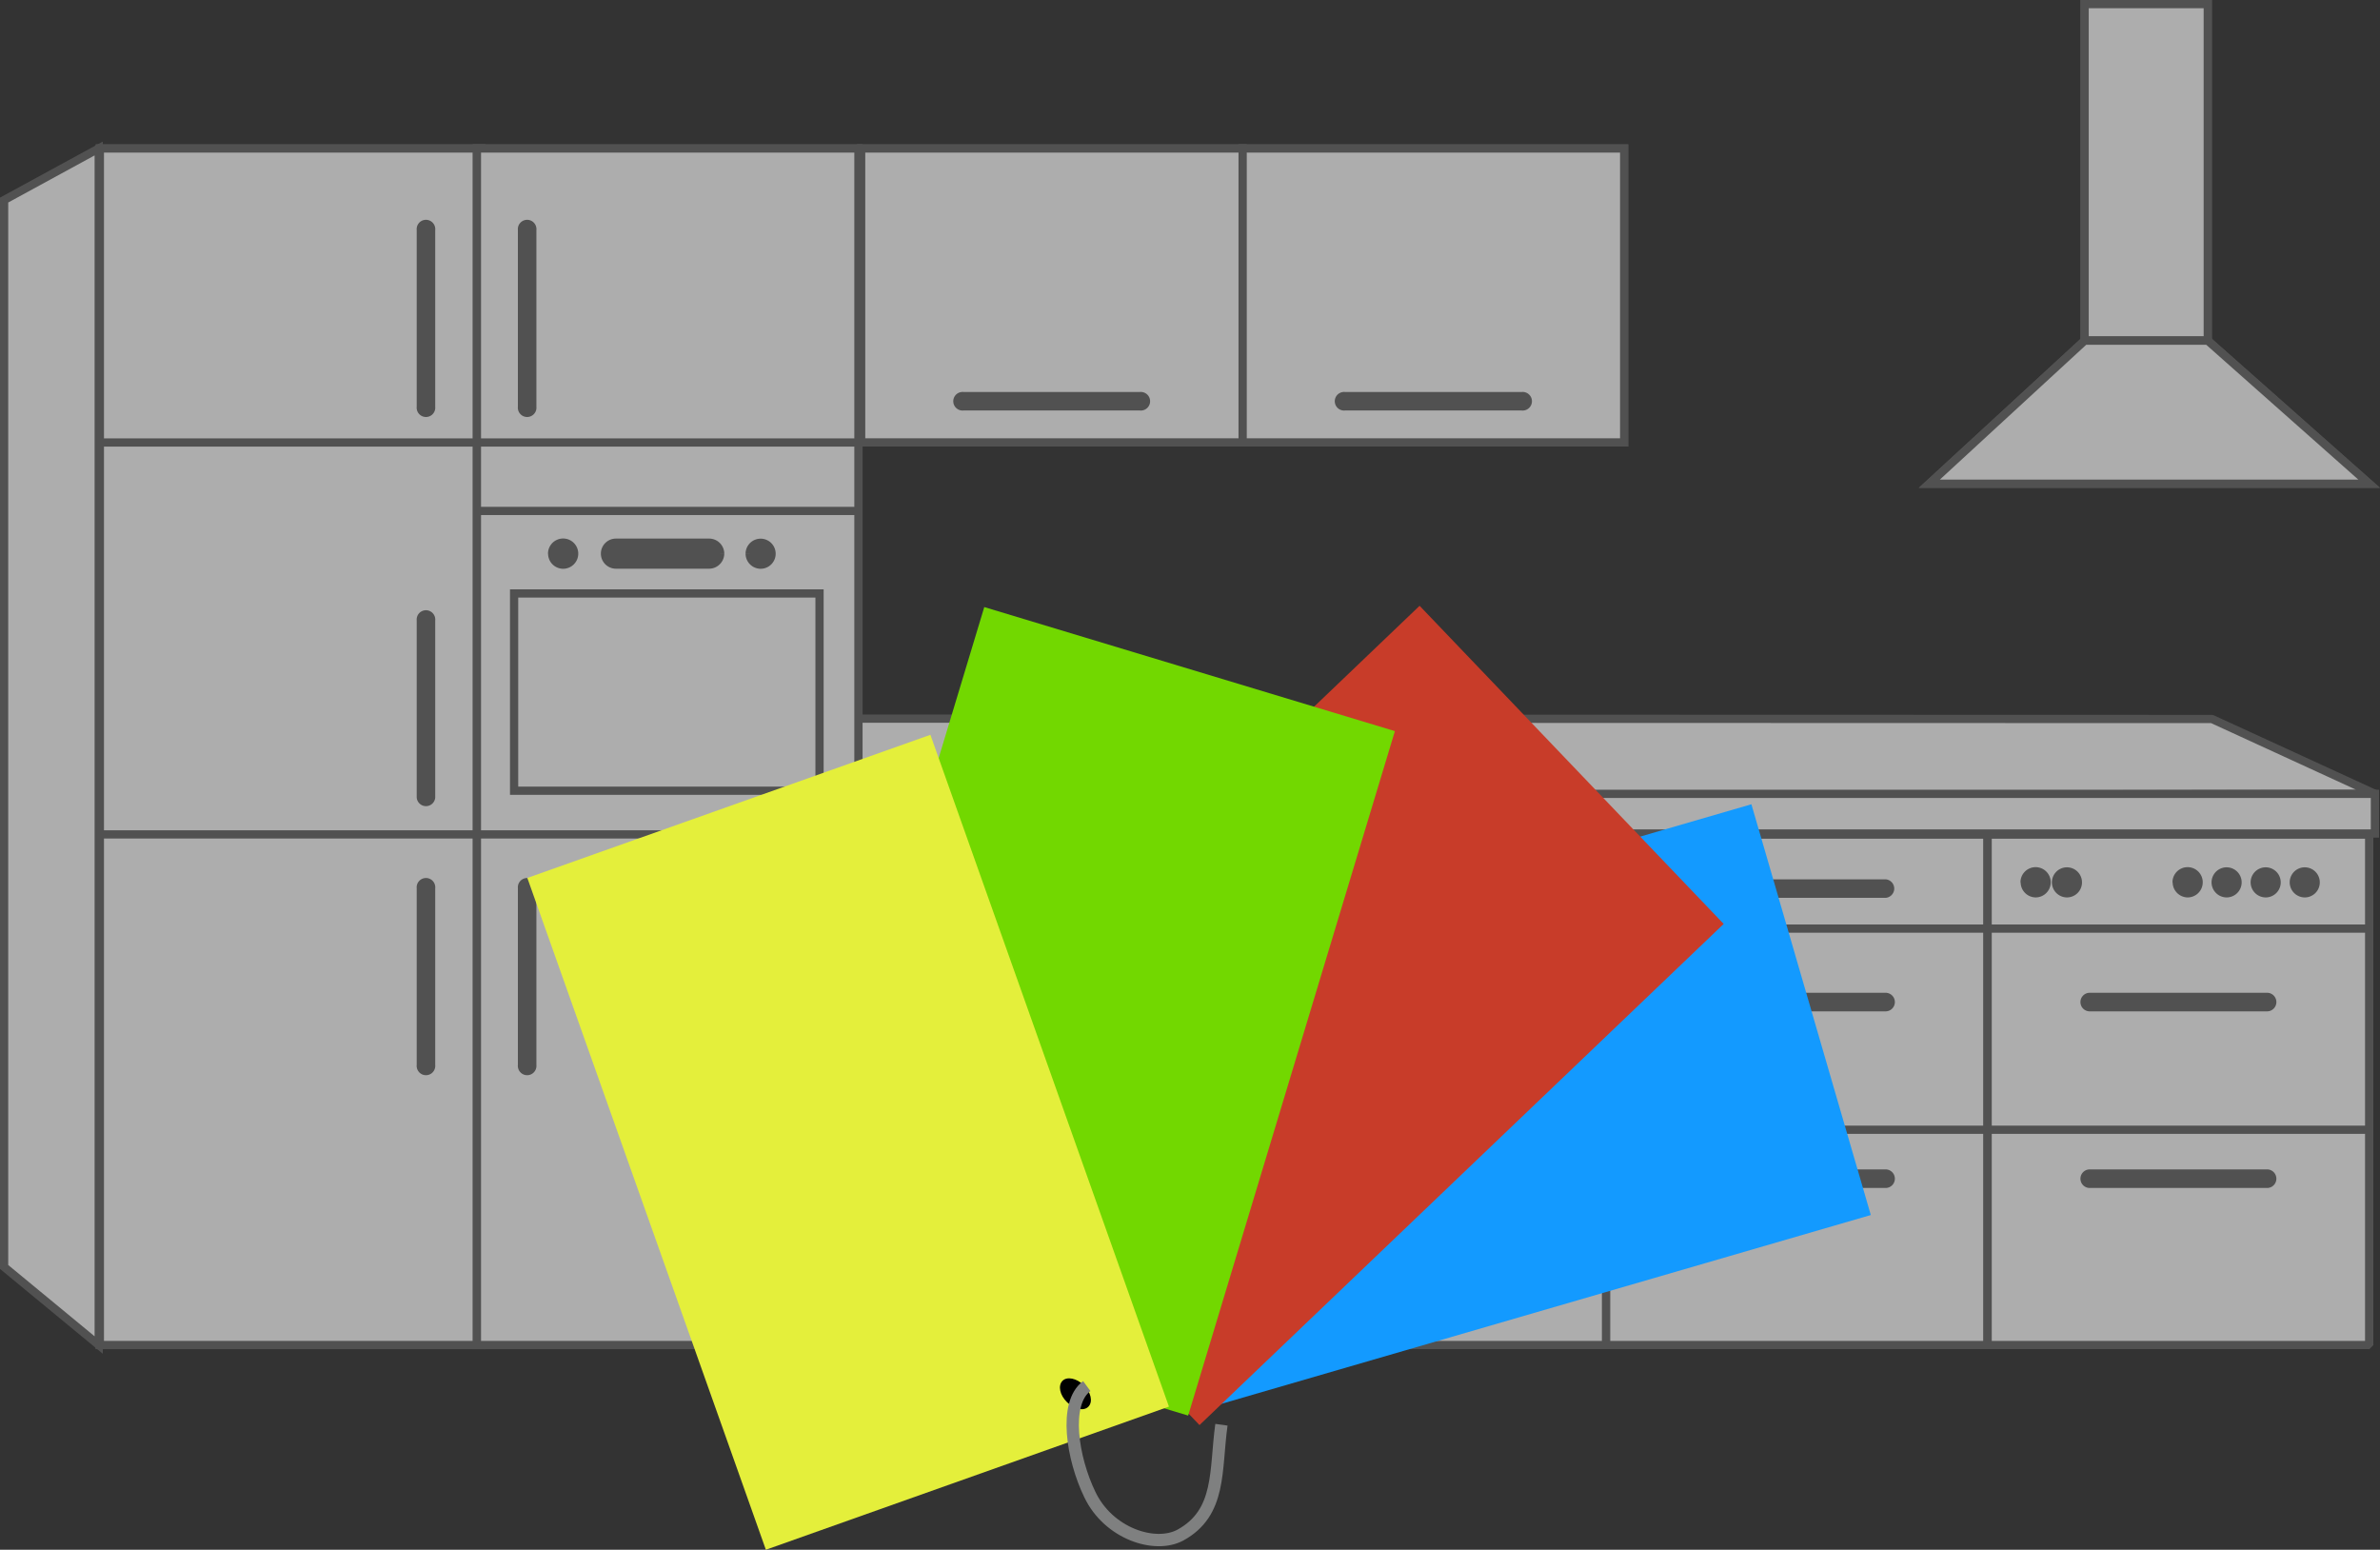
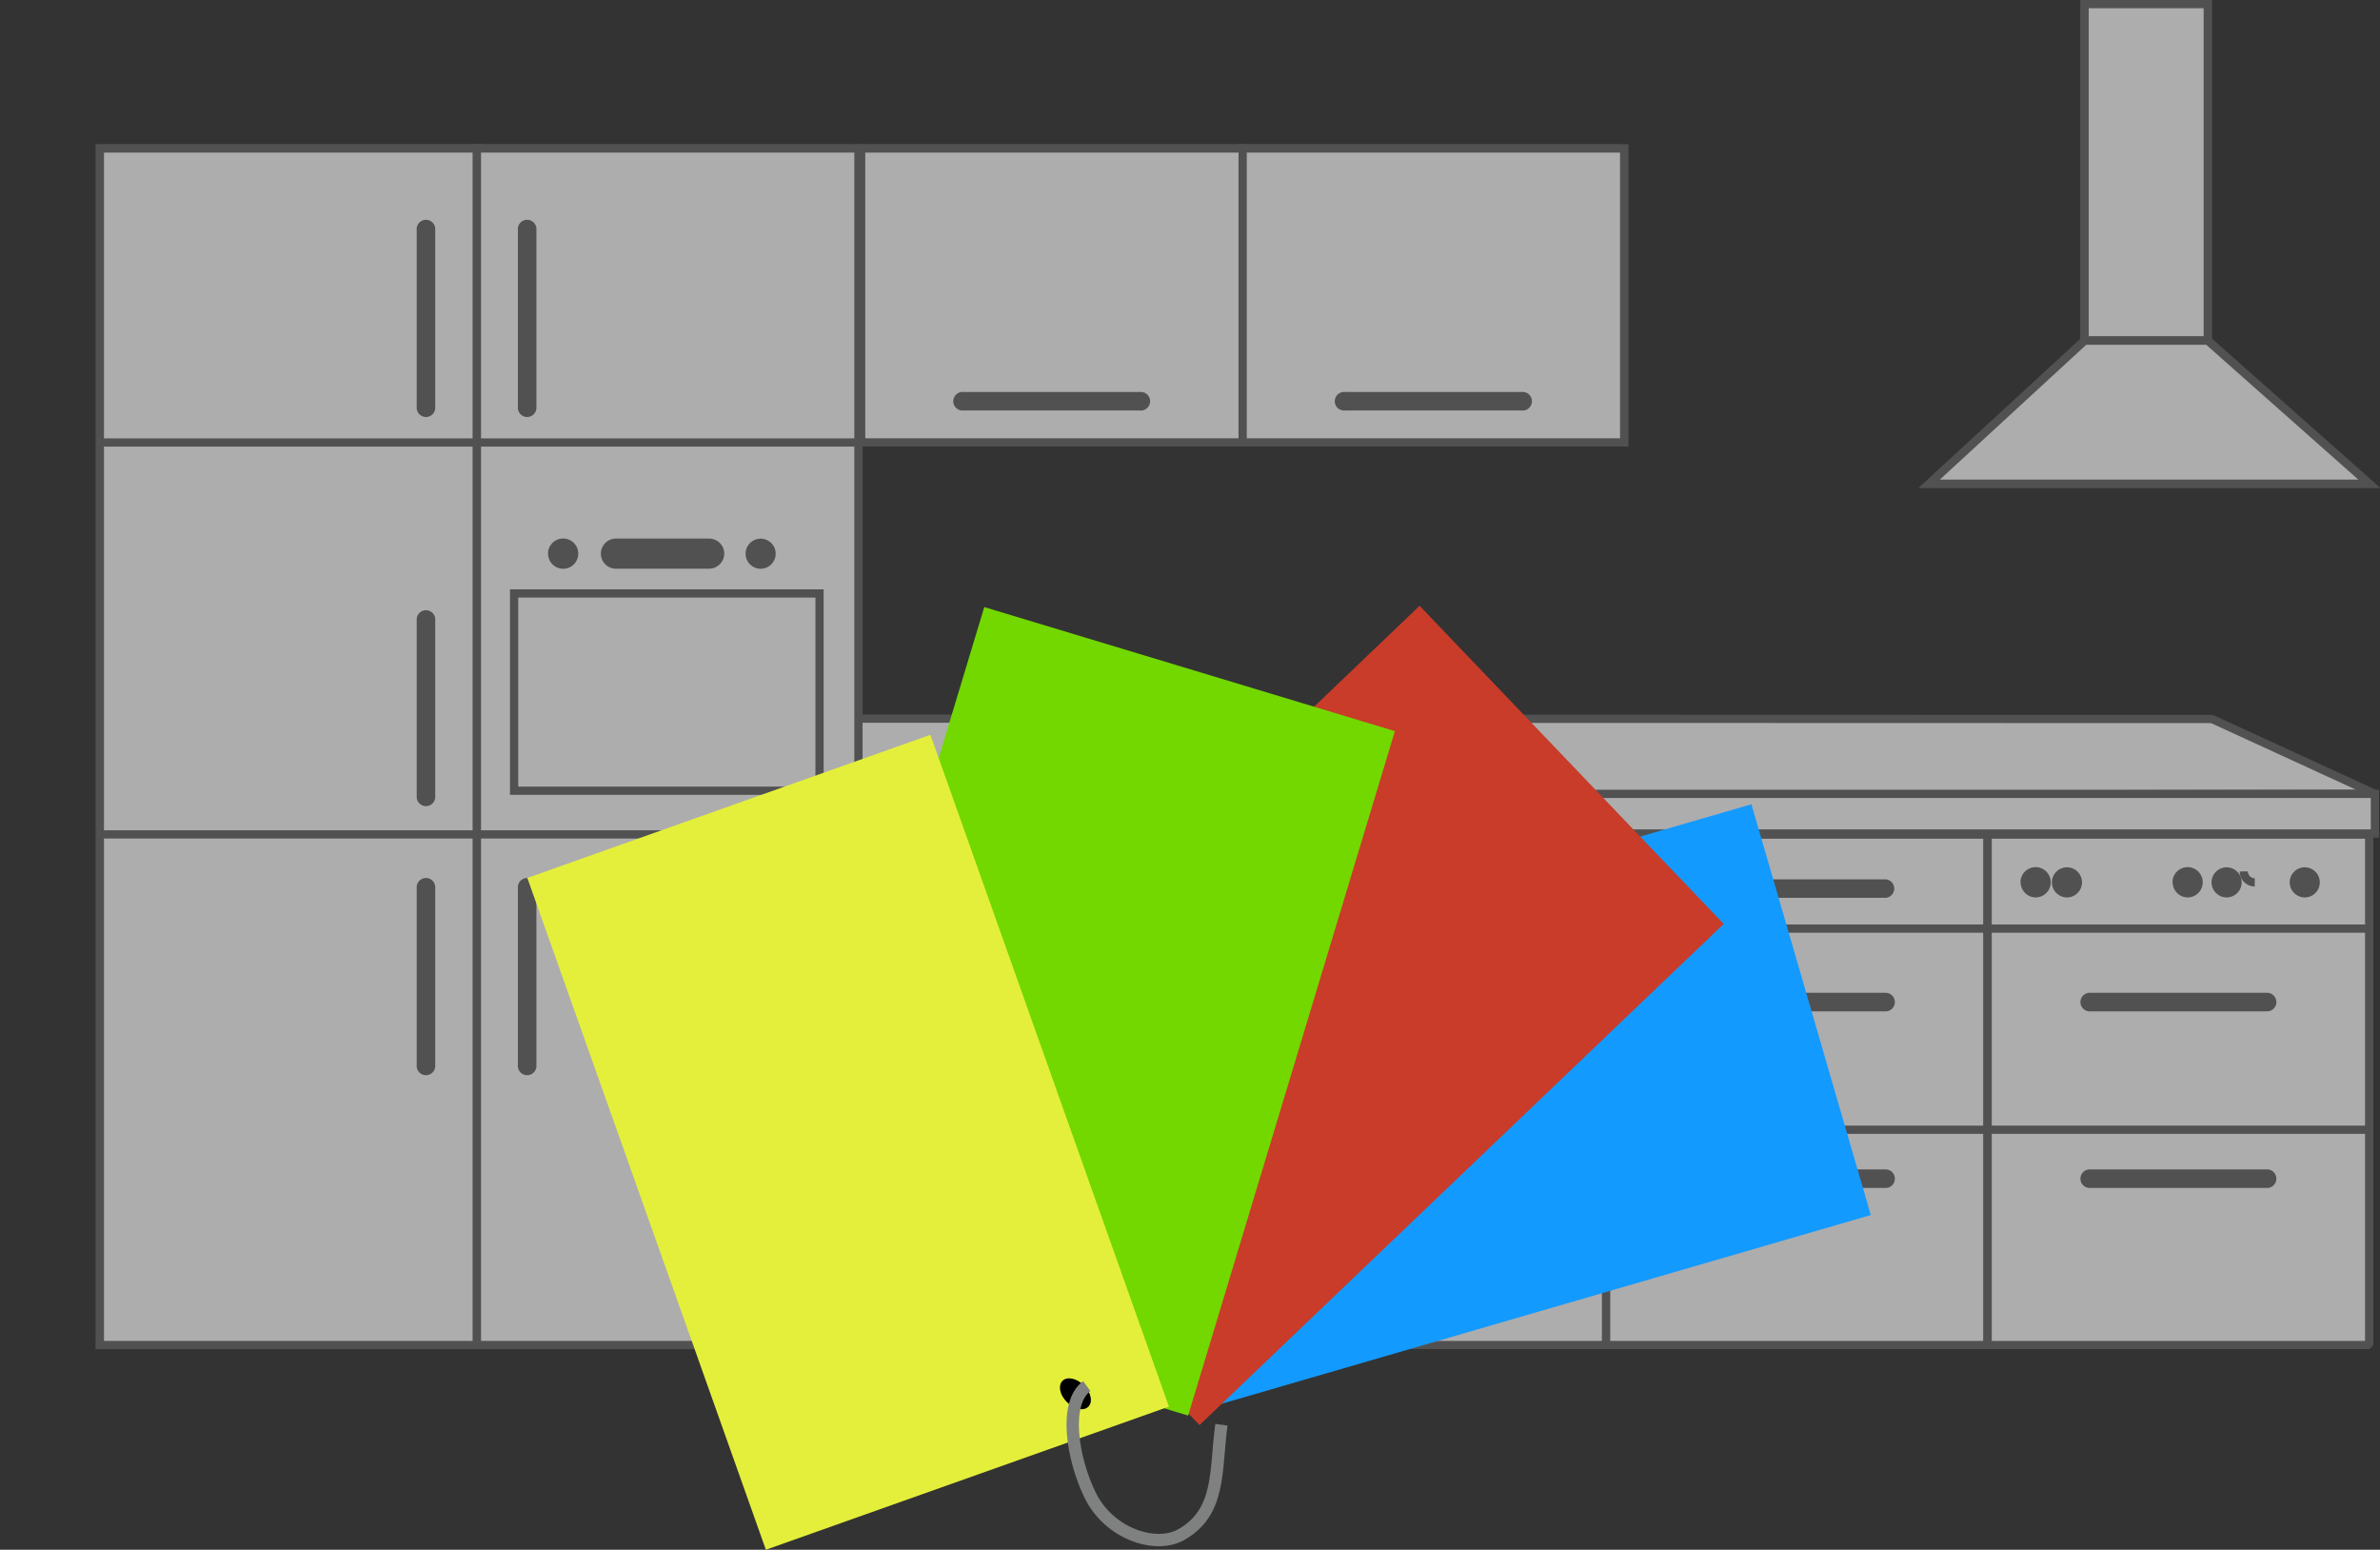
<svg xmlns="http://www.w3.org/2000/svg" data-name="Ebene 1" height="188.386" id="Ebene_1" version="1.1" viewBox="0 0 289.338 188.386" width="289.338">
  <rect x="0" y="0" width="289.338" height="188.386" fill="#333333" stroke="none" />
  <title id="title2">ARH_Produkticons_Kueche_4a_3</title>
  <g data-name="ARH Icons" id="ARH_Icons" transform="translate(-55.39,-69.43)">
    <g id="g124" style="opacity:0.6">
      <polygon id="polygon4" points="139,156.78 158.67,166.27 344.11,165.93 324.3,156.83 " style="fill:#ffffff;stroke:#666666;stroke-linejoin:bevel" />
-       <polygon id="polygon6" points="67.39,87.48 55.89,93.75 55.89,223.44 67.39,232.93 " style="fill:#ffffff;stroke:#666666;stroke-miterlimit:10" />
      <rect height="4.82" id="rect8" style="fill:#ffffff;stroke:#666666;stroke-miterlimit:10" width="184.08" x="160.03" y="165.93" />
      <rect height="145.45" id="rect10" style="fill:#ffffff;stroke:#666666;stroke-miterlimit:10" width="46.38" x="67.53" y="87.48" />
      <rect height="145.45" id="rect12" style="fill:#ffffff;stroke:#666666;stroke-miterlimit:10" width="46.38" x="67.53" y="87.48" />
      <rect height="145.45" id="rect14" style="fill:#ffffff;stroke:#666666;stroke-miterlimit:10" width="46.38" x="113.37" y="87.48" />
      <rect height="145.45" id="rect16" style="fill:#ffffff;stroke:#666666;stroke-miterlimit:10" width="46.38" x="113.37" y="87.48" />
      <rect height="62.07" id="rect18" style="fill:#ffffff;stroke:#666666;stroke-linejoin:bevel" width="46.38" x="159.75" y="170.86" />
      <rect height="62.07" id="rect20" style="fill:#ffffff;stroke:#666666;stroke-linejoin:bevel" width="46.38" x="159.75" y="170.86" />
      <rect height="62.07" id="rect22" style="fill:#ffffff;stroke:#666666;stroke-linejoin:bevel" width="46.38" x="205.58" y="170.86" />
      <rect height="62.07" id="rect24" style="fill:#ffffff;stroke:#666666;stroke-linejoin:bevel" width="46.38" x="205.58" y="170.86" />
      <rect height="62.07" id="rect26" style="fill:#ffffff;stroke:#666666;stroke-linejoin:bevel" width="46.38" x="250.65" y="170.86" />
      <rect height="62.07" id="rect28" style="fill:#ffffff;stroke:#666666;stroke-linejoin:bevel" width="46.38" x="250.65" y="170.86" />
      <rect height="62.07" id="rect30" style="fill:#ffffff;stroke:#666666;stroke-linejoin:bevel" width="46.38" x="297.03" y="170.86" />
      <rect height="62.07" id="rect32" style="fill:#ffffff;stroke:#666666;stroke-linejoin:bevel" width="46.38" x="297.03" y="170.86" />
      <rect height="35.73" id="rect34" style="fill:#ffffff;stroke:#666666;stroke-miterlimit:10" width="46.38" x="160.08" y="87.48" />
      <rect height="35.73" id="rect36" style="fill:#ffffff;stroke:#666666;stroke-miterlimit:10" width="46.38" x="160.08" y="87.48" />
      <rect height="35.73" id="rect38" style="fill:#ffffff;stroke:#666666;stroke-miterlimit:10" width="46.38" x="206.46" y="87.48" />
      <rect height="35.73" id="rect40" style="fill:#ffffff;stroke:#666666;stroke-miterlimit:10" width="46.38" x="206.46" y="87.48" />
      <rect height="40.91" id="rect42" style="fill:#ffffff;stroke:#666666;stroke-miterlimit:10" width="14.97" x="308.82" y="69.93" />
      <rect height="40.91" id="rect44" style="fill:#ffffff;stroke:#666666;stroke-miterlimit:10" width="14.97" x="308.82" y="69.93" />
      <polygon id="polygon46" points="343.41,128.23 323.79,110.84 308.82,110.84 289.94,128.23 " style="fill:#ffffff;stroke:#666666;stroke-miterlimit:10" />
      <polygon id="polygon48" points="343.41,128.23 323.79,110.84 308.82,110.84 289.94,128.23 " style="fill:#ffffff;stroke:#666666;stroke-miterlimit:10" />
      <line id="line50" style="fill:none;stroke:#666666;stroke-miterlimit:10" x1="160.08" x2="67.6" y1="123.22" y2="123.22" />
-       <line id="line52" style="fill:none;stroke:#666666;stroke-miterlimit:10" x1="160.08" x2="113.43" y1="131.54" y2="131.54" />
      <line id="line54" style="fill:none;stroke:#666666;stroke-miterlimit:10" x1="343.41" x2="67.6" y1="170.86" y2="170.86" />
      <line id="line56" style="fill:none;stroke:#666666;stroke-miterlimit:10" x1="343.65" x2="250.65" y1="182.31" y2="182.31" />
      <line id="line58" style="fill:none;stroke:#666666;stroke-miterlimit:10" x1="343.65" x2="250.65" y1="206.76" y2="206.76" />
      <rect height="23.98" id="rect60" style="fill:#ffffff;stroke:#666666;stroke-miterlimit:10" width="37.13" x="117.89" y="141.57" />
      <line id="line62" style="fill:none;stroke:#666666;stroke-miterlimit:10" x1="160.08" x2="205.58" y1="183.25" y2="183.25" />
      <line id="line64" style="fill:none;stroke:#666666;stroke-miterlimit:10" x1="160.08" x2="205.58" y1="183.25" y2="183.25" />
      <line id="line66" style="fill:none;stroke:#666666;stroke-linejoin:bevel" x1="160.08" x2="205.58" y1="225.91" y2="225.91" />
-       <line id="line68" style="fill:none;stroke:#666666;stroke-linejoin:bevel" x1="160.08" x2="205.58" y1="225.91" y2="225.91" />
      <path d="m 172.49,118.83 a 0.63,0.63 0 0 1 -0.16,-1.25 0.43,0.43 0 0 1 0.16,0 H 194 a 0.63,0.63 0 0 1 0.16,1.25 0.43,0.43 0 0 1 -0.16,0 z" id="path70" style="fill:#666666;stroke:#666666;stroke-miterlimit:10" />
      <path d="m 218.87,118.83 a 0.63,0.63 0 0 1 -0.16,-1.25 0.43,0.43 0 0 1 0.16,0 h 21.55 a 0.63,0.63 0 0 1 0.16,1.25 0.43,0.43 0 0 1 -0.16,0 z" id="path72" style="fill:#666666;stroke:#666666;stroke-miterlimit:10" />
      <path d="m 309.44,191.87 a 0.63,0.63 0 0 1 0,-1.26 H 331 a 0.63,0.63 0 0 1 0,1.26 z" id="path74" style="fill:#666666;stroke:#666666;stroke-miterlimit:10" />
      <path d="m 263.07,191.87 a 0.63,0.63 0 0 1 0,-1.26 h 21.55 a 0.63,0.63 0 0 1 0,1.26 z" id="path76" style="fill:#666666;stroke:#666666;stroke-miterlimit:10" />
      <path d="m 170.26,190.61 a 0.63,0.63 0 0 1 -0.16,-1.25 0.43,0.43 0 0 1 0.16,0 h 21.55 a 0.63,0.63 0 0 1 0.16,1.25 z" id="path78" style="fill:#666666;stroke:#666666;stroke-miterlimit:10" />
      <path d="m 213,176.08 a 0.63,0.63 0 0 1 0.63,-0.63 v 0 a 0.63,0.63 0 0 1 0.63,0.63 v 0 21.55 a 0.63,0.63 0 0 1 -1.26,0 z" id="path80" style="fill:#666666;stroke:#666666;stroke-miterlimit:10" />
      <path d="m 118.85,177.37 a 0.63,0.63 0 0 1 1.25,-0.16 0.43,0.43 0 0 1 0,0.16 v 21.55 a 0.63,0.63 0 0 1 -1.25,0.16 0.43,0.43 0 0 1 0,-0.16 z" id="path82" style="fill:#666666;stroke:#666666;stroke-miterlimit:10" />
      <path d="m 106.55,177.37 a 0.63,0.63 0 0 1 1.25,-0.16 0.43,0.43 0 0 1 0,0.16 v 21.55 a 0.63,0.63 0 0 1 -1.25,0.16 0.43,0.43 0 0 1 0,-0.16 z" id="path84" style="fill:#666666;stroke:#666666;stroke-miterlimit:10" />
      <path d="m 106.55,144.82 a 0.63,0.63 0 0 1 1.25,-0.16 0.43,0.43 0 0 1 0,0.16 v 21.55 a 0.63,0.63 0 0 1 -0.7,0.55 0.64,0.64 0 0 1 -0.55,-0.55 z" id="path86" style="fill:#666666;stroke:#666666;stroke-miterlimit:10" />
      <path d="m 106.55,97.36 a 0.63,0.63 0 0 1 1.25,-0.16 0.43,0.43 0 0 1 0,0.16 v 21.55 a 0.63,0.63 0 0 1 -1.25,0.16 0.43,0.43 0 0 1 0,-0.16 z" id="path88" style="fill:#666666;stroke:#666666;stroke-miterlimit:10" />
      <path d="m 118.85,97.36 a 0.63,0.63 0 0 1 1.25,-0.16 0.43,0.43 0 0 1 0,0.16 v 21.55 a 0.63,0.63 0 0 1 -1.25,0.16 0.43,0.43 0 0 1 0,-0.16 z" id="path90" style="fill:#666666;stroke:#666666;stroke-miterlimit:10" />
      <path d="m 263.07,213.34 a 0.63,0.63 0 0 1 -0.63,-0.63 v 0 a 0.63,0.63 0 0 1 0.63,-0.63 h 21.55 a 0.63,0.63 0 0 1 0,1.26 z" id="path92" style="fill:#666666;stroke:#666666;stroke-miterlimit:10" />
      <path d="m 309.44,213.34 a 0.63,0.63 0 0 1 0,-1.26 H 331 a 0.63,0.63 0 0 1 0.63,0.63 v 0 a 0.63,0.63 0 0 1 -0.63,0.63 z" id="path94" style="fill:#666666;stroke:#666666;stroke-miterlimit:10" />
      <path d="m 263.07,178.07 a 0.63,0.63 0 0 1 -0.16,-1.25 h 21.71 a 0.63,0.63 0 0 1 0.55,0.7 0.64,0.64 0 0 1 -0.55,0.55 z" id="path96" style="fill:#666666;stroke:#666666;stroke-miterlimit:10" />
      <path d="m 122.51,136.73 a 1.34,1.34 0 1 1 1.34,1.34 v 0 a 1.34,1.34 0 0 1 -1.33,-1.34" id="path98" style="fill:#666666;stroke:#666666;stroke-miterlimit:10" />
      <path d="m 146.53,136.73 a 1.33,1.33 0 1 1 1.33,1.34 1.34,1.34 0 0 1 -1.33,-1.34 v 0" id="path100" style="fill:#666666;stroke:#666666;stroke-miterlimit:10" />
      <path d="m 163.6,178.07 a 1.34,1.34 0 1 1 1.34,1.34 v 0 a 1.34,1.34 0 0 1 -1.33,-1.34" id="path102" style="fill:#666666;stroke:#666666;stroke-miterlimit:10" />
      <path d="m 169.2,178.07 a 1.33,1.33 0 1 1 1.33,1.34 1.34,1.34 0 0 1 -1.33,-1.34" id="path104" style="fill:#666666;stroke:#666666;stroke-miterlimit:10" />
      <path d="m 175,178.07 a 1.34,1.34 0 1 1 1.34,1.34 v 0 a 1.34,1.34 0 0 1 -1.33,-1.34" id="path106" style="fill:#666666;stroke:#666666;stroke-miterlimit:10" />
      <path d="m 142.94,136.73 a 1.35,1.35 0 0 1 -1.33,1.33 h -11.34 a 1.33,1.33 0 0 1 0,-2.66 h 11.34 a 1.34,1.34 0 0 1 1.33,1.33 v 0" id="path108" style="fill:#666666;stroke:#666666;stroke-miterlimit:10" />
      <path d="m 197.27,178.07 a 1.34,1.34 0 0 1 -1.33,1.34 H 184.6 a 1.34,1.34 0 0 1 0,-2.67 h 11.34 a 1.35,1.35 0 0 1 1.33,1.33" id="path110" style="fill:#666666;stroke:#666666;stroke-miterlimit:10" />
      <path d="m 320,176.69 a 1.34,1.34 0 1 1 1.35,1.33 v 0 a 1.35,1.35 0 0 1 -1.33,-1.33" id="path112" style="fill:#666666;stroke:#666666;stroke-miterlimit:10" />
      <path d="m 324.75,176.69 a 1.33,1.33 0 1 1 1.33,1.33 v 0 a 1.34,1.34 0 0 1 -1.33,-1.33" id="path114" style="fill:#666666;stroke:#666666;stroke-miterlimit:10" />
      <path d="m 301.52,176.69 a 1.34,1.34 0 1 1 1.35,1.33 v 0 a 1.35,1.35 0 0 1 -1.33,-1.33" id="path116" style="fill:#666666;stroke:#666666;stroke-miterlimit:10" />
      <path d="m 305.34,176.69 a 1.33,1.33 0 1 1 1.33,1.33 v 0 a 1.34,1.34 0 0 1 -1.33,-1.33" id="path118" style="fill:#666666;stroke:#666666;stroke-miterlimit:10" />
-       <path d="m 329.5,176.69 a 1.33,1.33 0 1 1 1.33,1.33 v 0 a 1.34,1.34 0 0 1 -1.33,-1.33" id="path120" style="fill:#666666;stroke:#666666;stroke-miterlimit:10" />
+       <path d="m 329.5,176.69 v 0 a 1.34,1.34 0 0 1 -1.33,-1.33" id="path120" style="fill:#666666;stroke:#666666;stroke-miterlimit:10" />
      <path d="m 334.25,176.69 a 1.33,1.33 0 1 1 1.33,1.33 v 0 a 1.34,1.34 0 0 1 -1.33,-1.33" id="path122" style="fill:#666666;stroke:#666666;stroke-miterlimit:10" />
    </g>
    <rect height="52" id="rect126" style="fill:#139aff" transform="rotate(-16.21,233.952,204.259)" width="86.66" x="190.63" y="178.26" />
    <rect height="52" id="rect128" style="fill:#c83c29" transform="rotate(-43.71,214.598,192.858)" width="86.66" x="171.26" y="166.86" />
    <rect height="52" id="rect130" style="fill:none;stroke:#c83c29;stroke-width:1.5px;stroke-miterlimit:10" transform="rotate(-43.71,214.598,192.858)" width="86.66" x="171.26" y="166.86" />
    <rect height="52" id="rect132" style="fill:#72d800" transform="matrix(0.29,-0.96,0.96,0.29,-50.81,315.6)" width="86.67" x="143" y="165.89" />
    <rect height="86.66" id="rect134" style="fill:#e4ef3b" transform="rotate(-19.55,158.511,208.285)" width="52" x="132.5" y="164.95" />
    <path d="m 184.55,237.29 c 0.56,-0.57 1.72,-0.33 2.59,0.52 0.87,0.85 1.14,2 0.58,2.6 -0.56,0.6 -1.73,0.33 -2.61,-0.53 -0.88,-0.86 -1.12,-2 -0.56,-2.59" id="path136" />
    <path d="m 203.88,242.62 c -0.77,5.53 0,10.69 -5,13.42 -3.1,1.66 -8.74,-0.19 -11,-4.94 -2.11,-4.35 -3.21,-11.09 -0.37,-13.18" id="path138" style="fill:none;stroke:#7f8080;stroke-width:1.5px;stroke-miterlimit:10" />
  </g>
</svg>